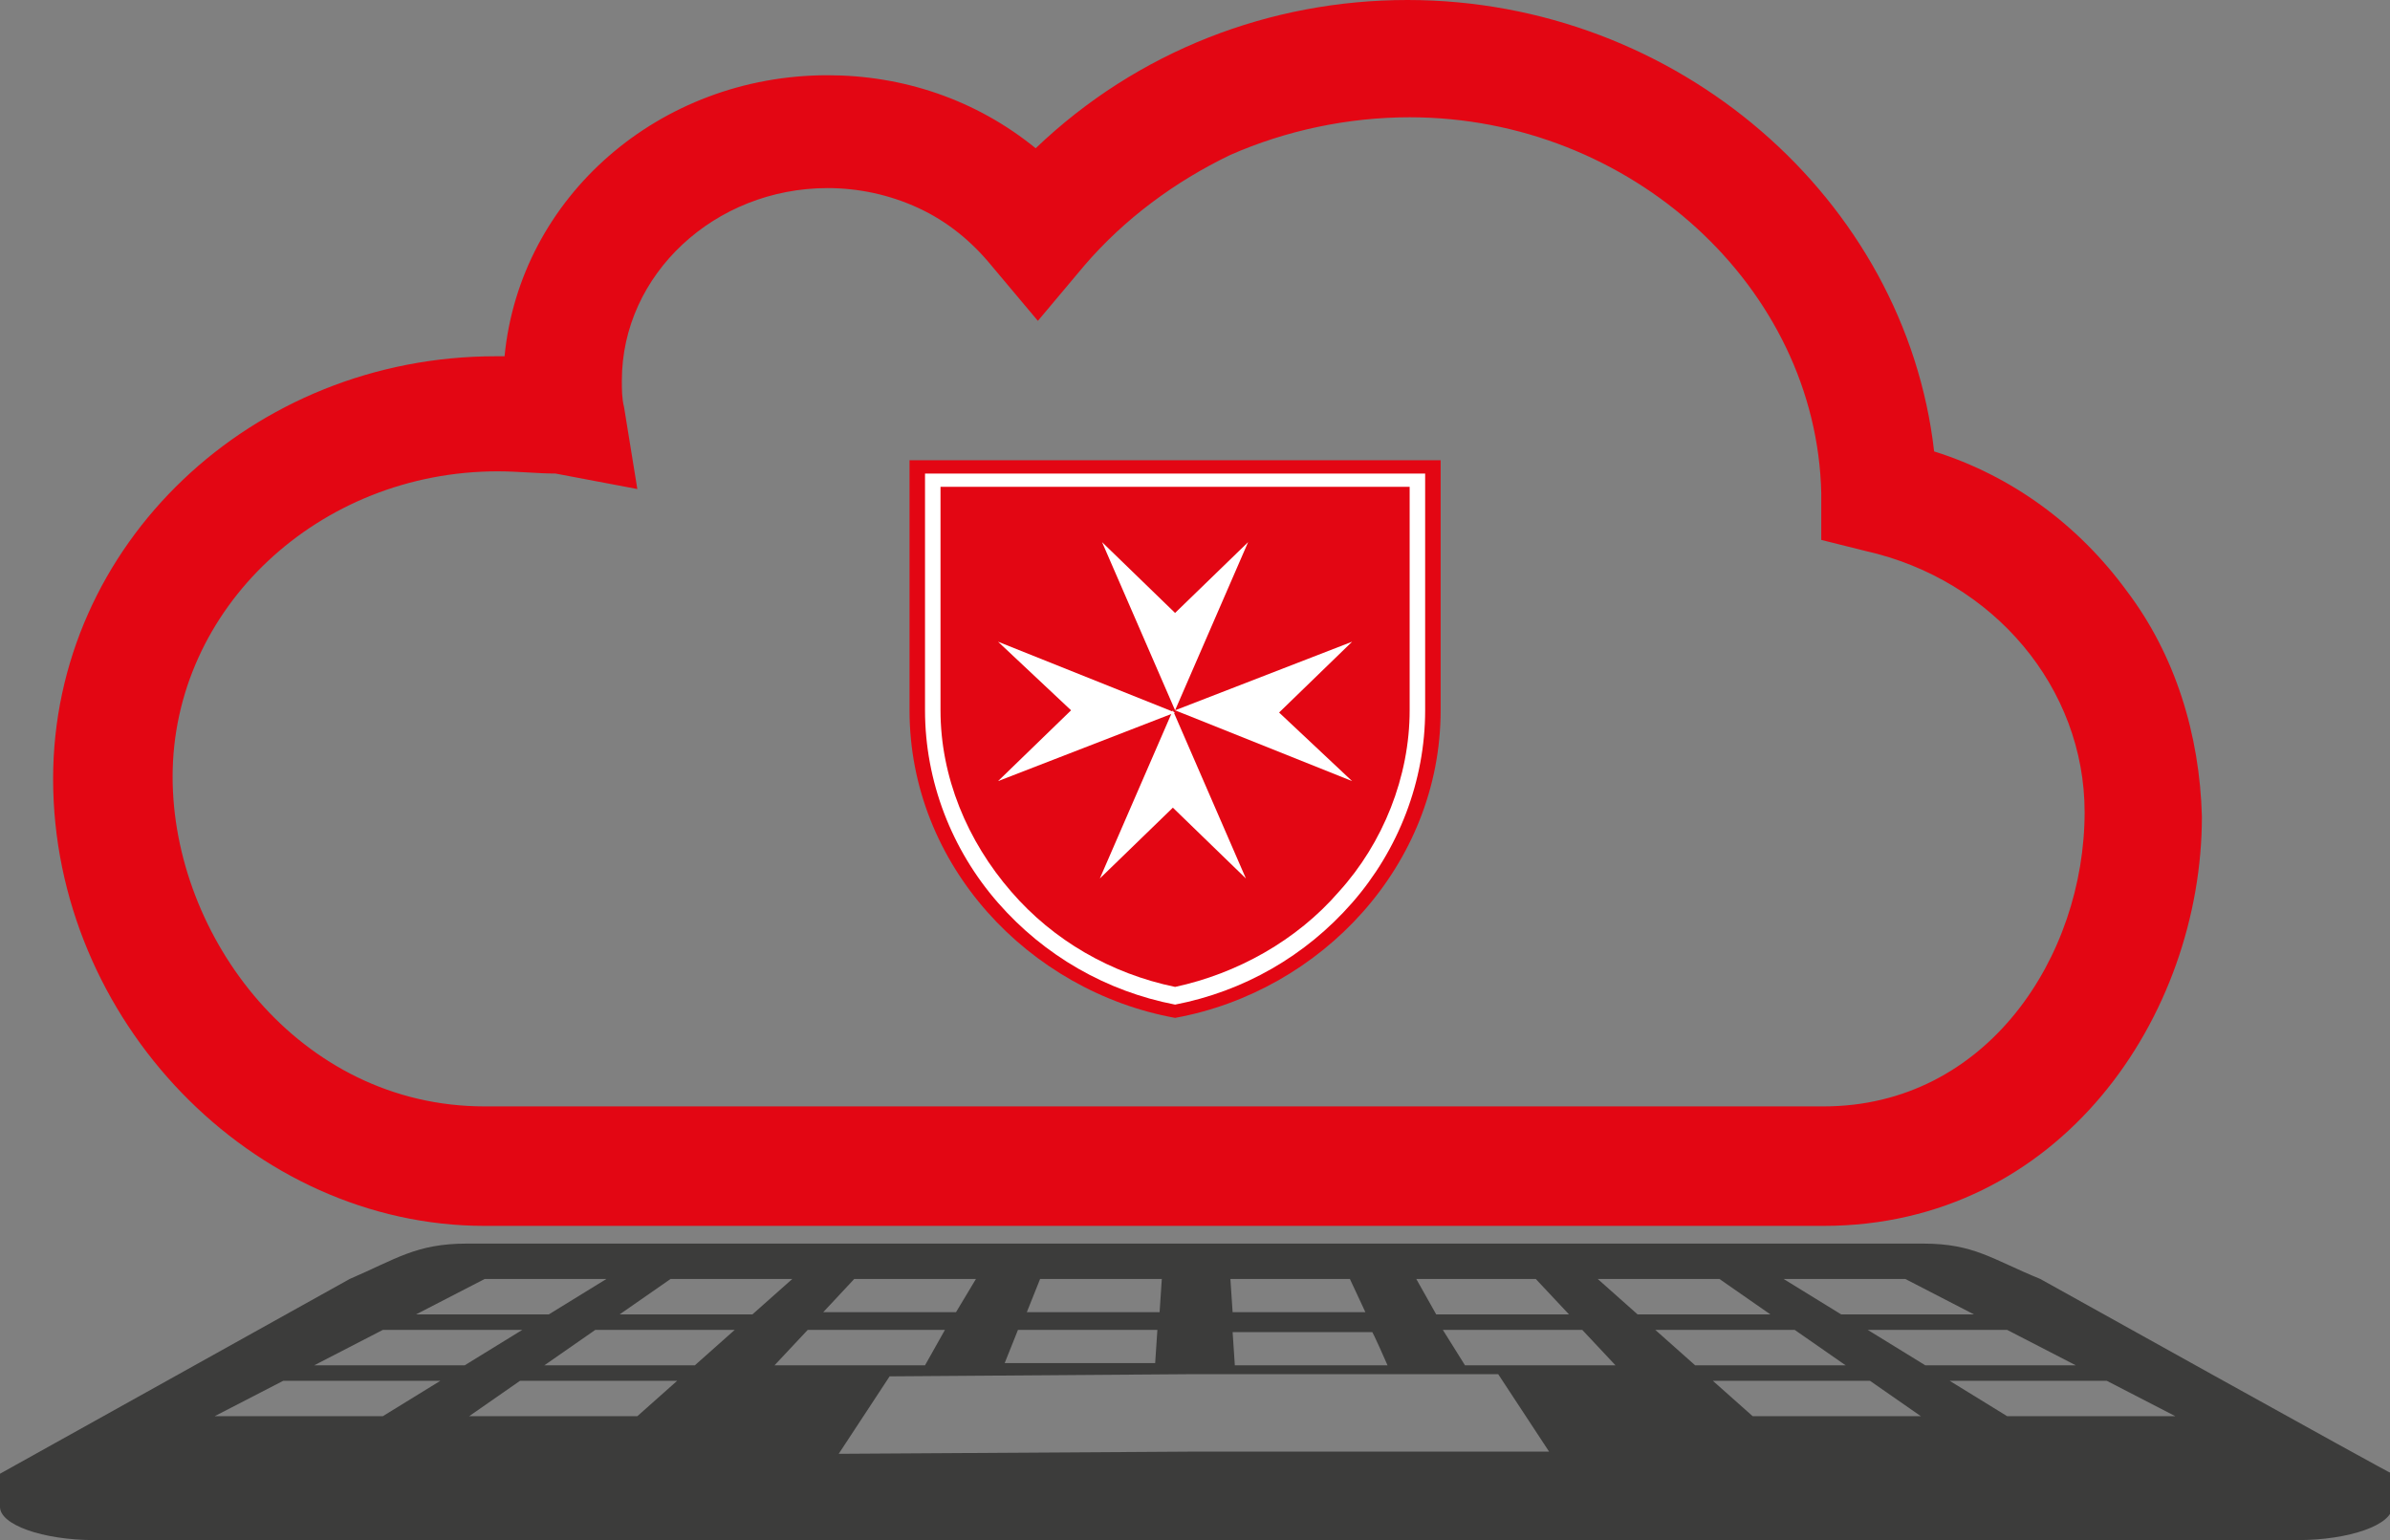
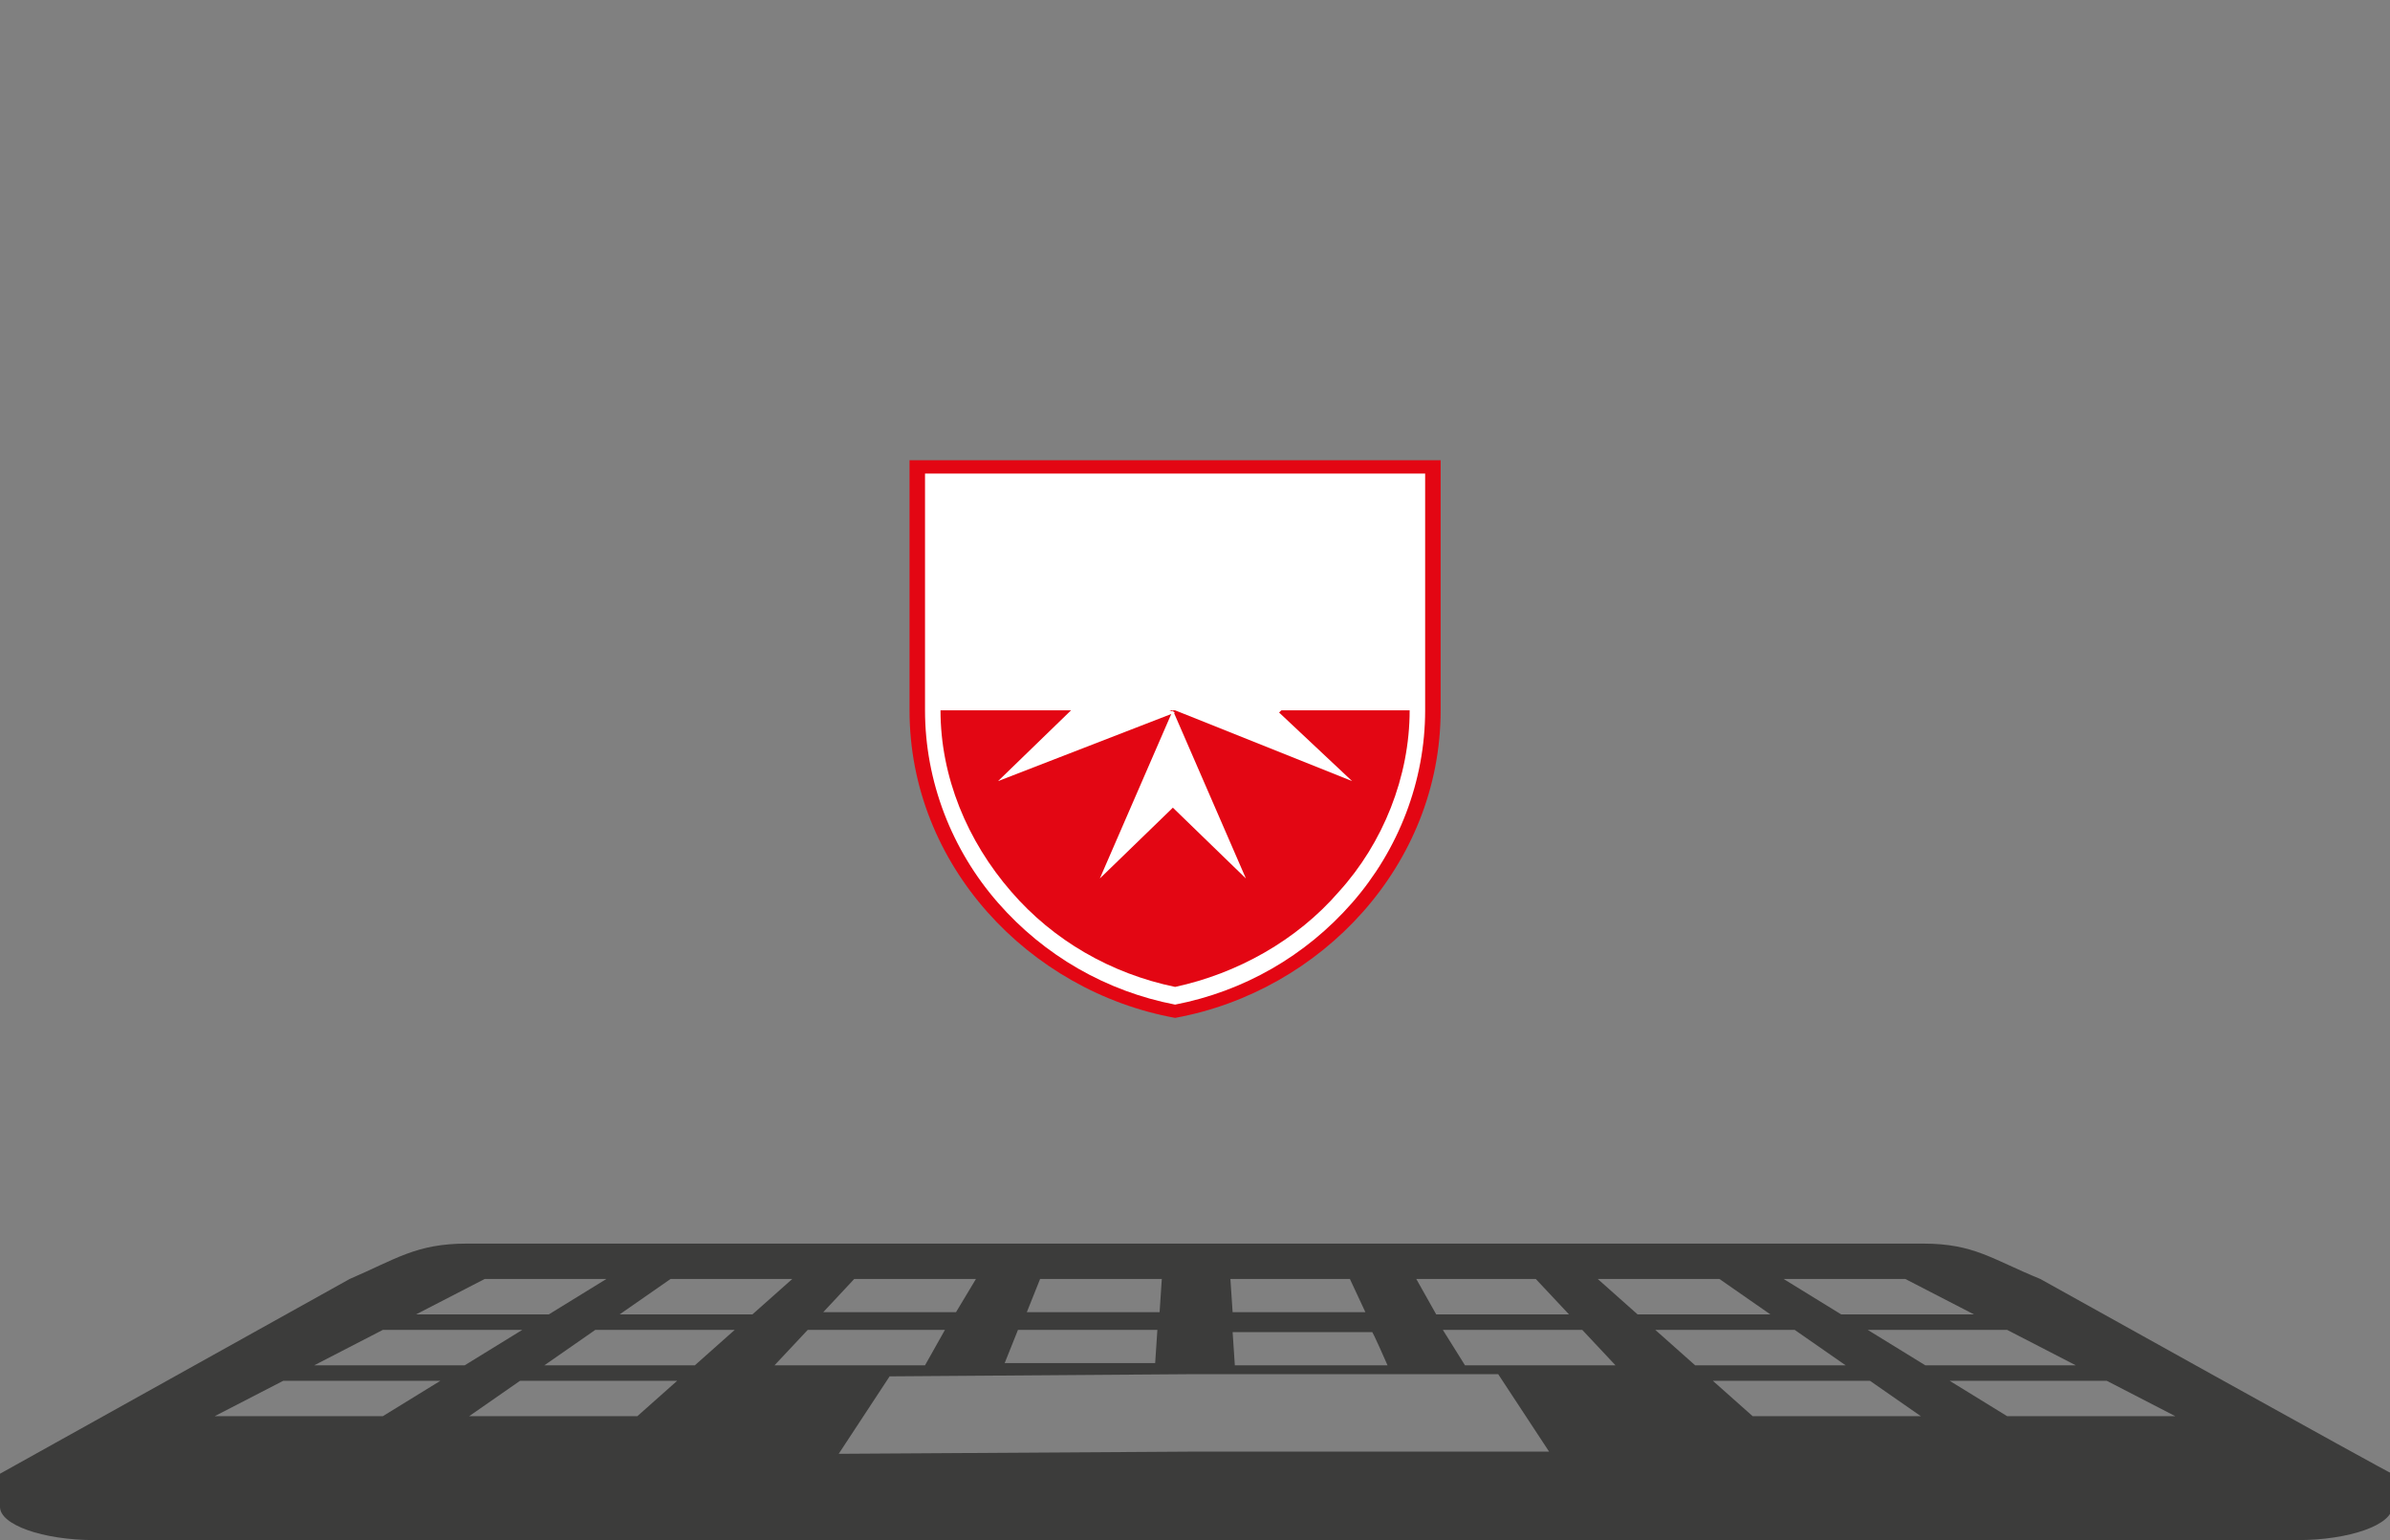
<svg xmlns="http://www.w3.org/2000/svg" version="1.1" x="0" y="0" viewBox="0 0 108 69.6" style="enable-background:new 0 0 108 69.6" xml:space="preserve">
  <rect x="0" y="0" width="108" height="69.6" fill="#808080" stroke="none" />
  <style>.st0{fill:#e30613}.st1{fill:#fff}</style>
-   <path class="st0" d="M82.4 55.4H21.9c-10.5 0-19.5-9.3-19.5-20.2 0-10.6 9-19.1 20-19.1h.4c.7-7.2 7-12.7 14.6-12.7 3.4 0 6.7 1.1 9.4 3.3C51.4 2.3 57.4 0 63.6 0c12.2 0 22.5 9 23.8 20.4 3.5 1.1 6.5 3.3 8.7 6.3 2.2 2.9 3.3 6.5 3.4 10.2 0 9-6.4 18.5-17.1 18.5zM22.5 21.3c-8.1 0-14.7 6.2-14.7 13.8 0 7.2 5.7 14.9 14.1 14.9h60.5c7.4 0 11.8-6.8 11.8-13.3 0-5.6-4.1-10.5-9.9-11.8l-2-.5v-2.1c-.2-9.3-8.6-17-18.6-17-2.8 0-5.6.6-8.1 1.7-2.5 1.2-4.8 2.9-6.6 5l-2.1 2.5-2.1-2.5c-.9-1.1-2-2-3.3-2.6-1.3-.6-2.7-.9-4.1-.9-5.1 0-9.3 3.9-9.3 8.7 0 .4 0 .8.1 1.2l.6 3.7-3.7-.7c-.8 0-1.7-.1-2.6-.1z" />
  <path class="st0" d="M65.1 20.8v11.3c0 7-5.4 12.7-12 13.9-6.6-1.2-12-6.9-12-13.9V20.8h24z" />
  <path class="st1" d="M64.4 21.4v10.7c0 3.2-1.2 6.3-3.3 8.7-2.1 2.4-4.9 4-8 4.6-3.1-.6-5.9-2.2-8-4.6-2.1-2.4-3.3-5.5-3.3-8.7V21.4h22.6z" />
-   <path class="st0" d="M63.7 22v10.1c0 3-1.2 6-3.2 8.2-1.9 2.2-4.6 3.7-7.4 4.3-2.9-.6-5.5-2.1-7.4-4.3-2-2.3-3.2-5.2-3.2-8.2V22h21.2z" />
+   <path class="st0" d="M63.7 22v10.1c0 3-1.2 6-3.2 8.2-1.9 2.2-4.6 3.7-7.4 4.3-2.9-.6-5.5-2.1-7.4-4.3-2-2.3-3.2-5.2-3.2-8.2h21.2z" />
  <path class="st1" d="m45.1 29 8 3.2-8 3.1 3.3-3.2-3.3-3.1zm4.6 10.7 3.3-7.6 3.3 7.6-3.3-3.2-3.3 3.2zM61.1 35.3l-8-3.2 8-3.1-3.3 3.2 3.3 3.1zm-4.7-10.8-3.3 7.6-3.3-7.6 3.3 3.2 3.3-3.2z" />
  <path d="M92.2 57.8c-2.2-.9-3-1.6-5.3-1.6H21.1c-2.3 0-3.2.7-5.3 1.6L0 66.6v1.5c0 .8 1.9 1.5 4.3 1.5h99.5c2.4 0 4.3-.7 4.3-1.5v-1.5c-.1 0-15.9-8.8-15.9-8.8zm-15.6 3.9-1.8-1.6h6.3l2.3 1.6h-6.8zm7.9.7 2.3 1.6h-7.6l-1.8-1.6h7.1zm10.7 0 3.1 1.6h-7.6l-2.6-1.6h7.1zm-1.4-.7H87l-2.6-1.6h6.3l3.1 1.6zm-7.7-3.9 3.1 1.6h-6l-2.6-1.6h5.5zm-8.4 0 2.3 1.6h-6l-1.8-1.6h5.5zM73 61.7h-6.8l-1-1.6h6.3l1.5 1.6zm-3.6-3.9 1.5 1.6h-6l-.9-1.6h5.4zm-6.7 3.9h-6.9l-.1-1.5H62c0-.1.7 1.5.7 1.5zM61 57.8l.7 1.5h-6l-.1-1.5H61zm-7 4.3h13.7l2.3 3.5H54l-16.1.1 2.3-3.5 13.8-.1zm-7-4.3h5.5l-.1 1.5h-6l.6-1.5zm-1 2.3h6.3l-.1 1.5h-6.8l.6-1.5zm-7.4-2.3h5.5l-.9 1.5h-6l1.4-1.5zm4.1 2.3-.9 1.6H35l1.5-1.6h6.2zm-12.4-2.3h5.5L34 59.4h-6l2.3-1.6zm-5.7 3.9 2.3-1.6h6.3l-1.8 1.6h-6.8zm6 .7L28.8 64h-7.6l2.3-1.6h7.1zm-8.7-4.6h5.5l-2.6 1.6h-6l3.1-1.6zm-4.6 2.3h6.3L21 61.7h-6.8l3.1-1.6zm-4.5 2.3h7.1L17.3 64H9.7l3.1-1.6z" style="fill:#3c3c3b" />
</svg>